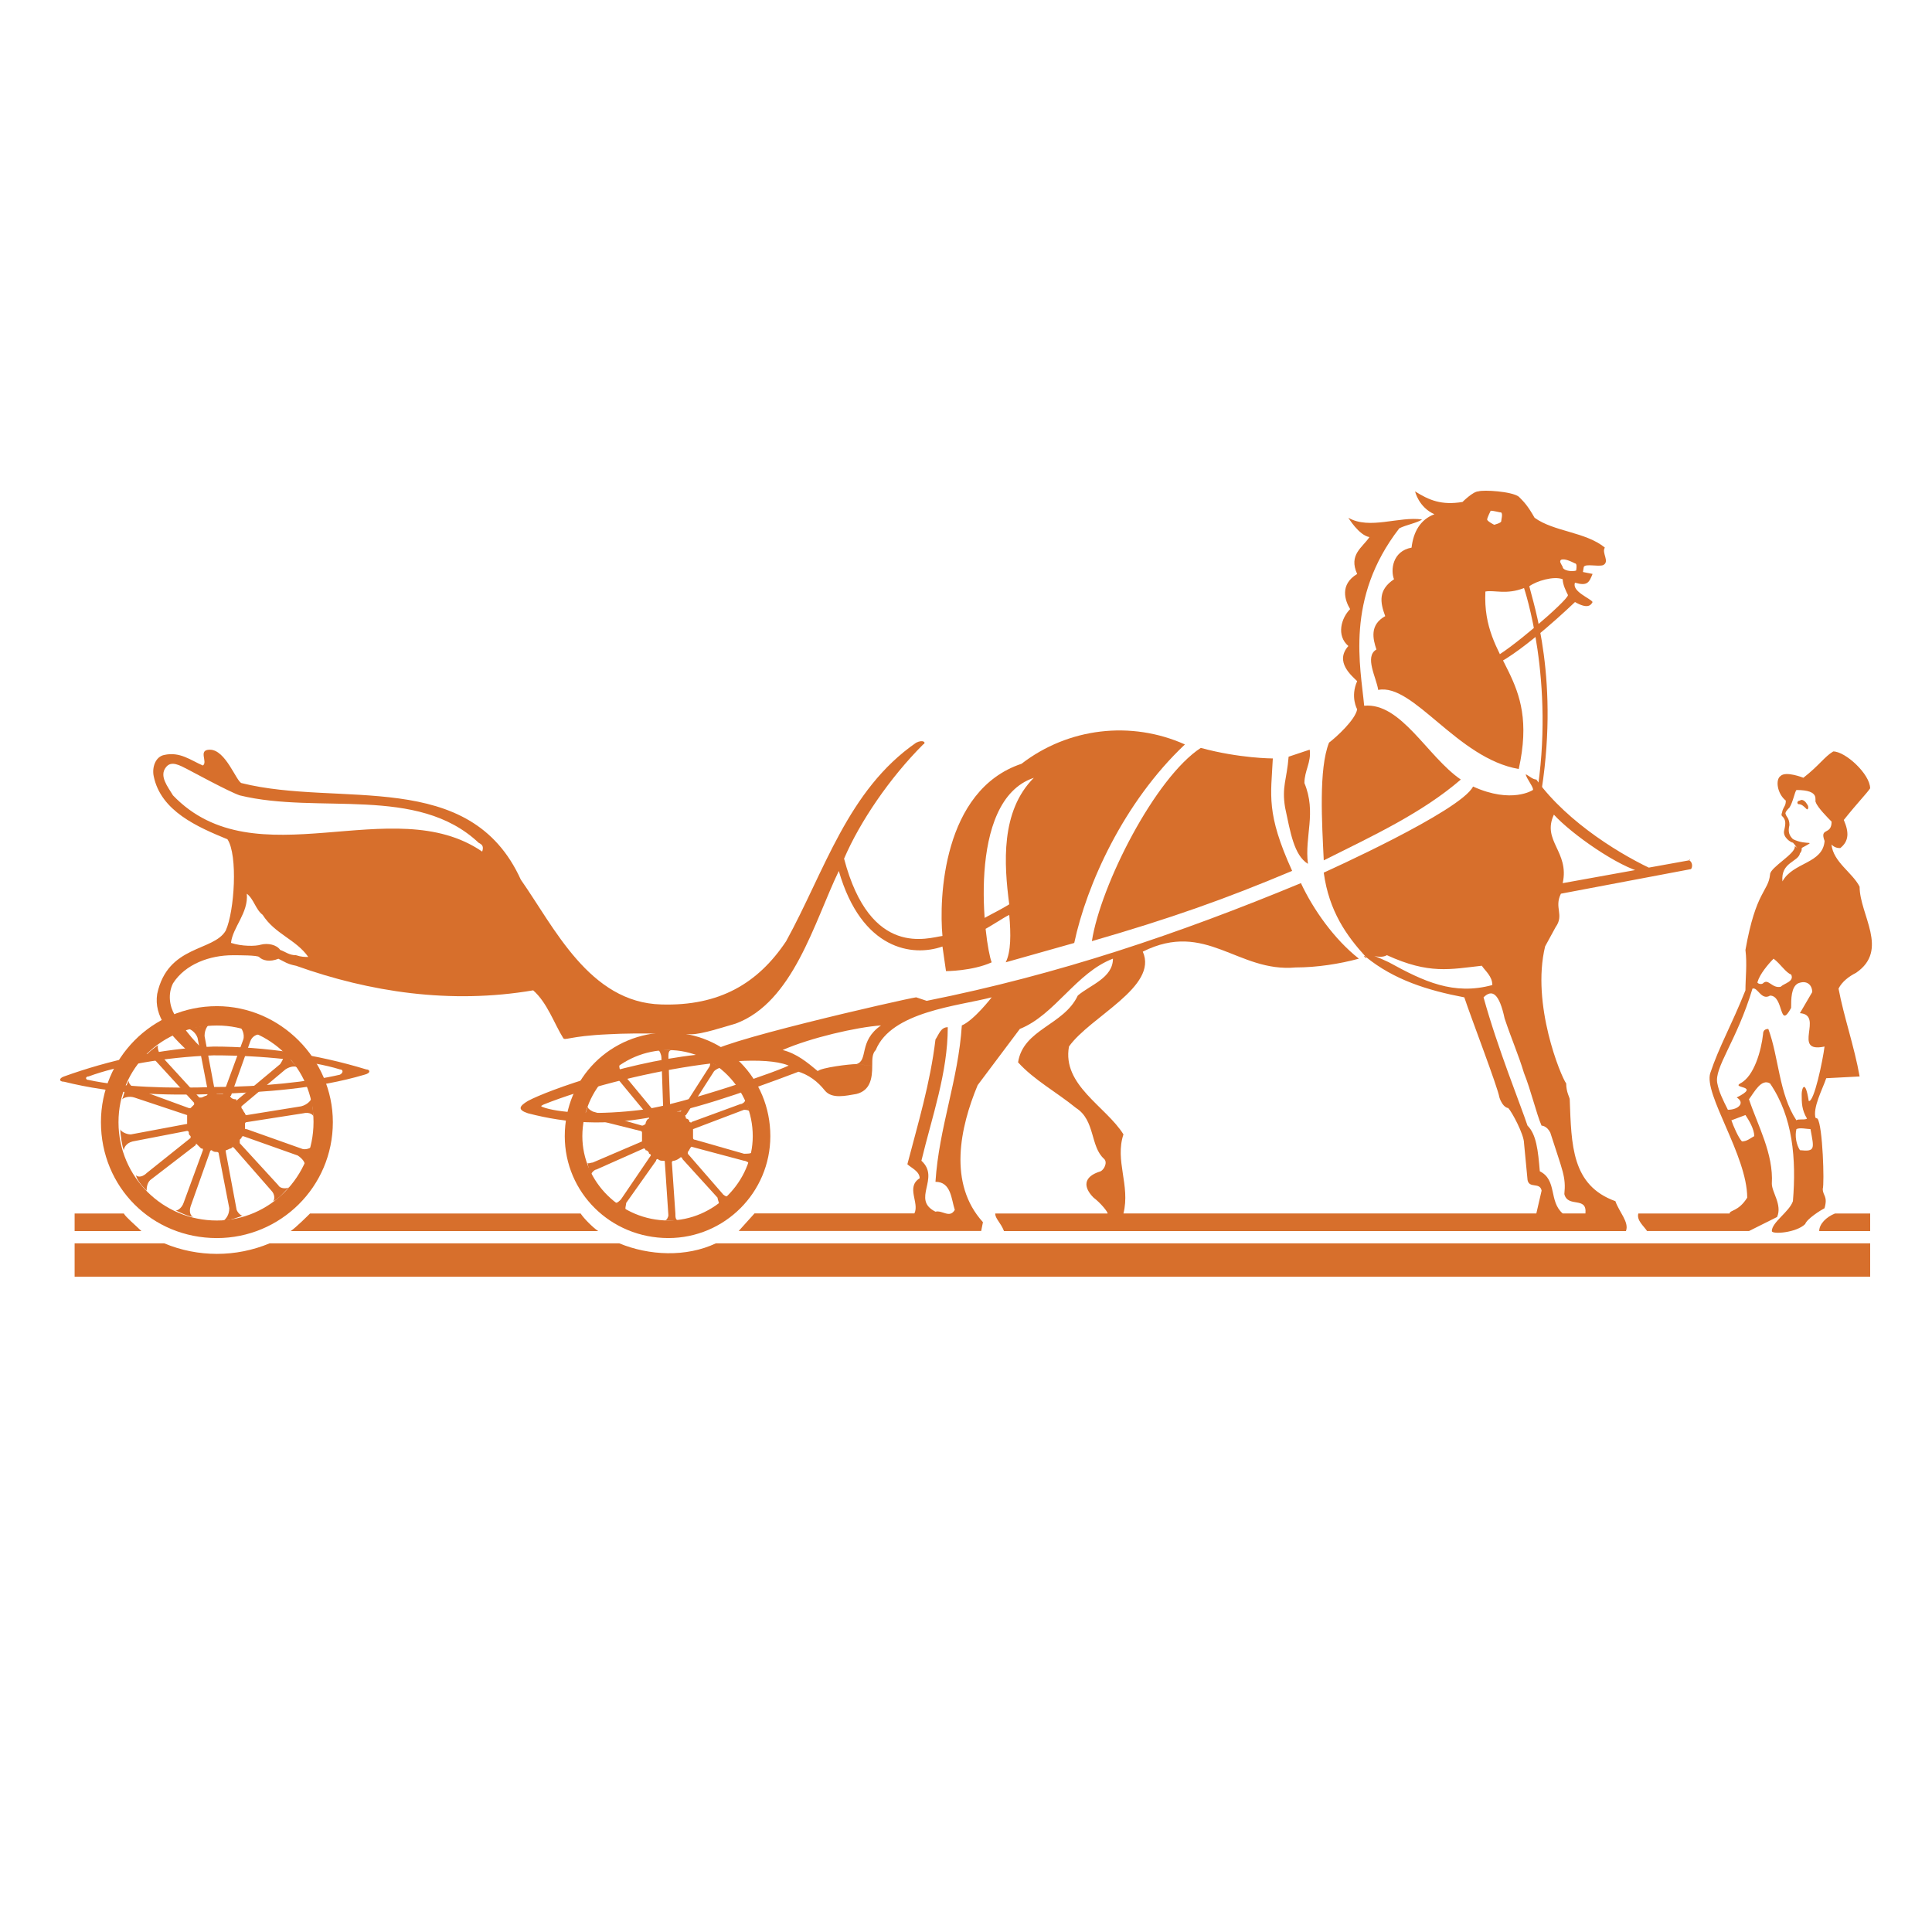
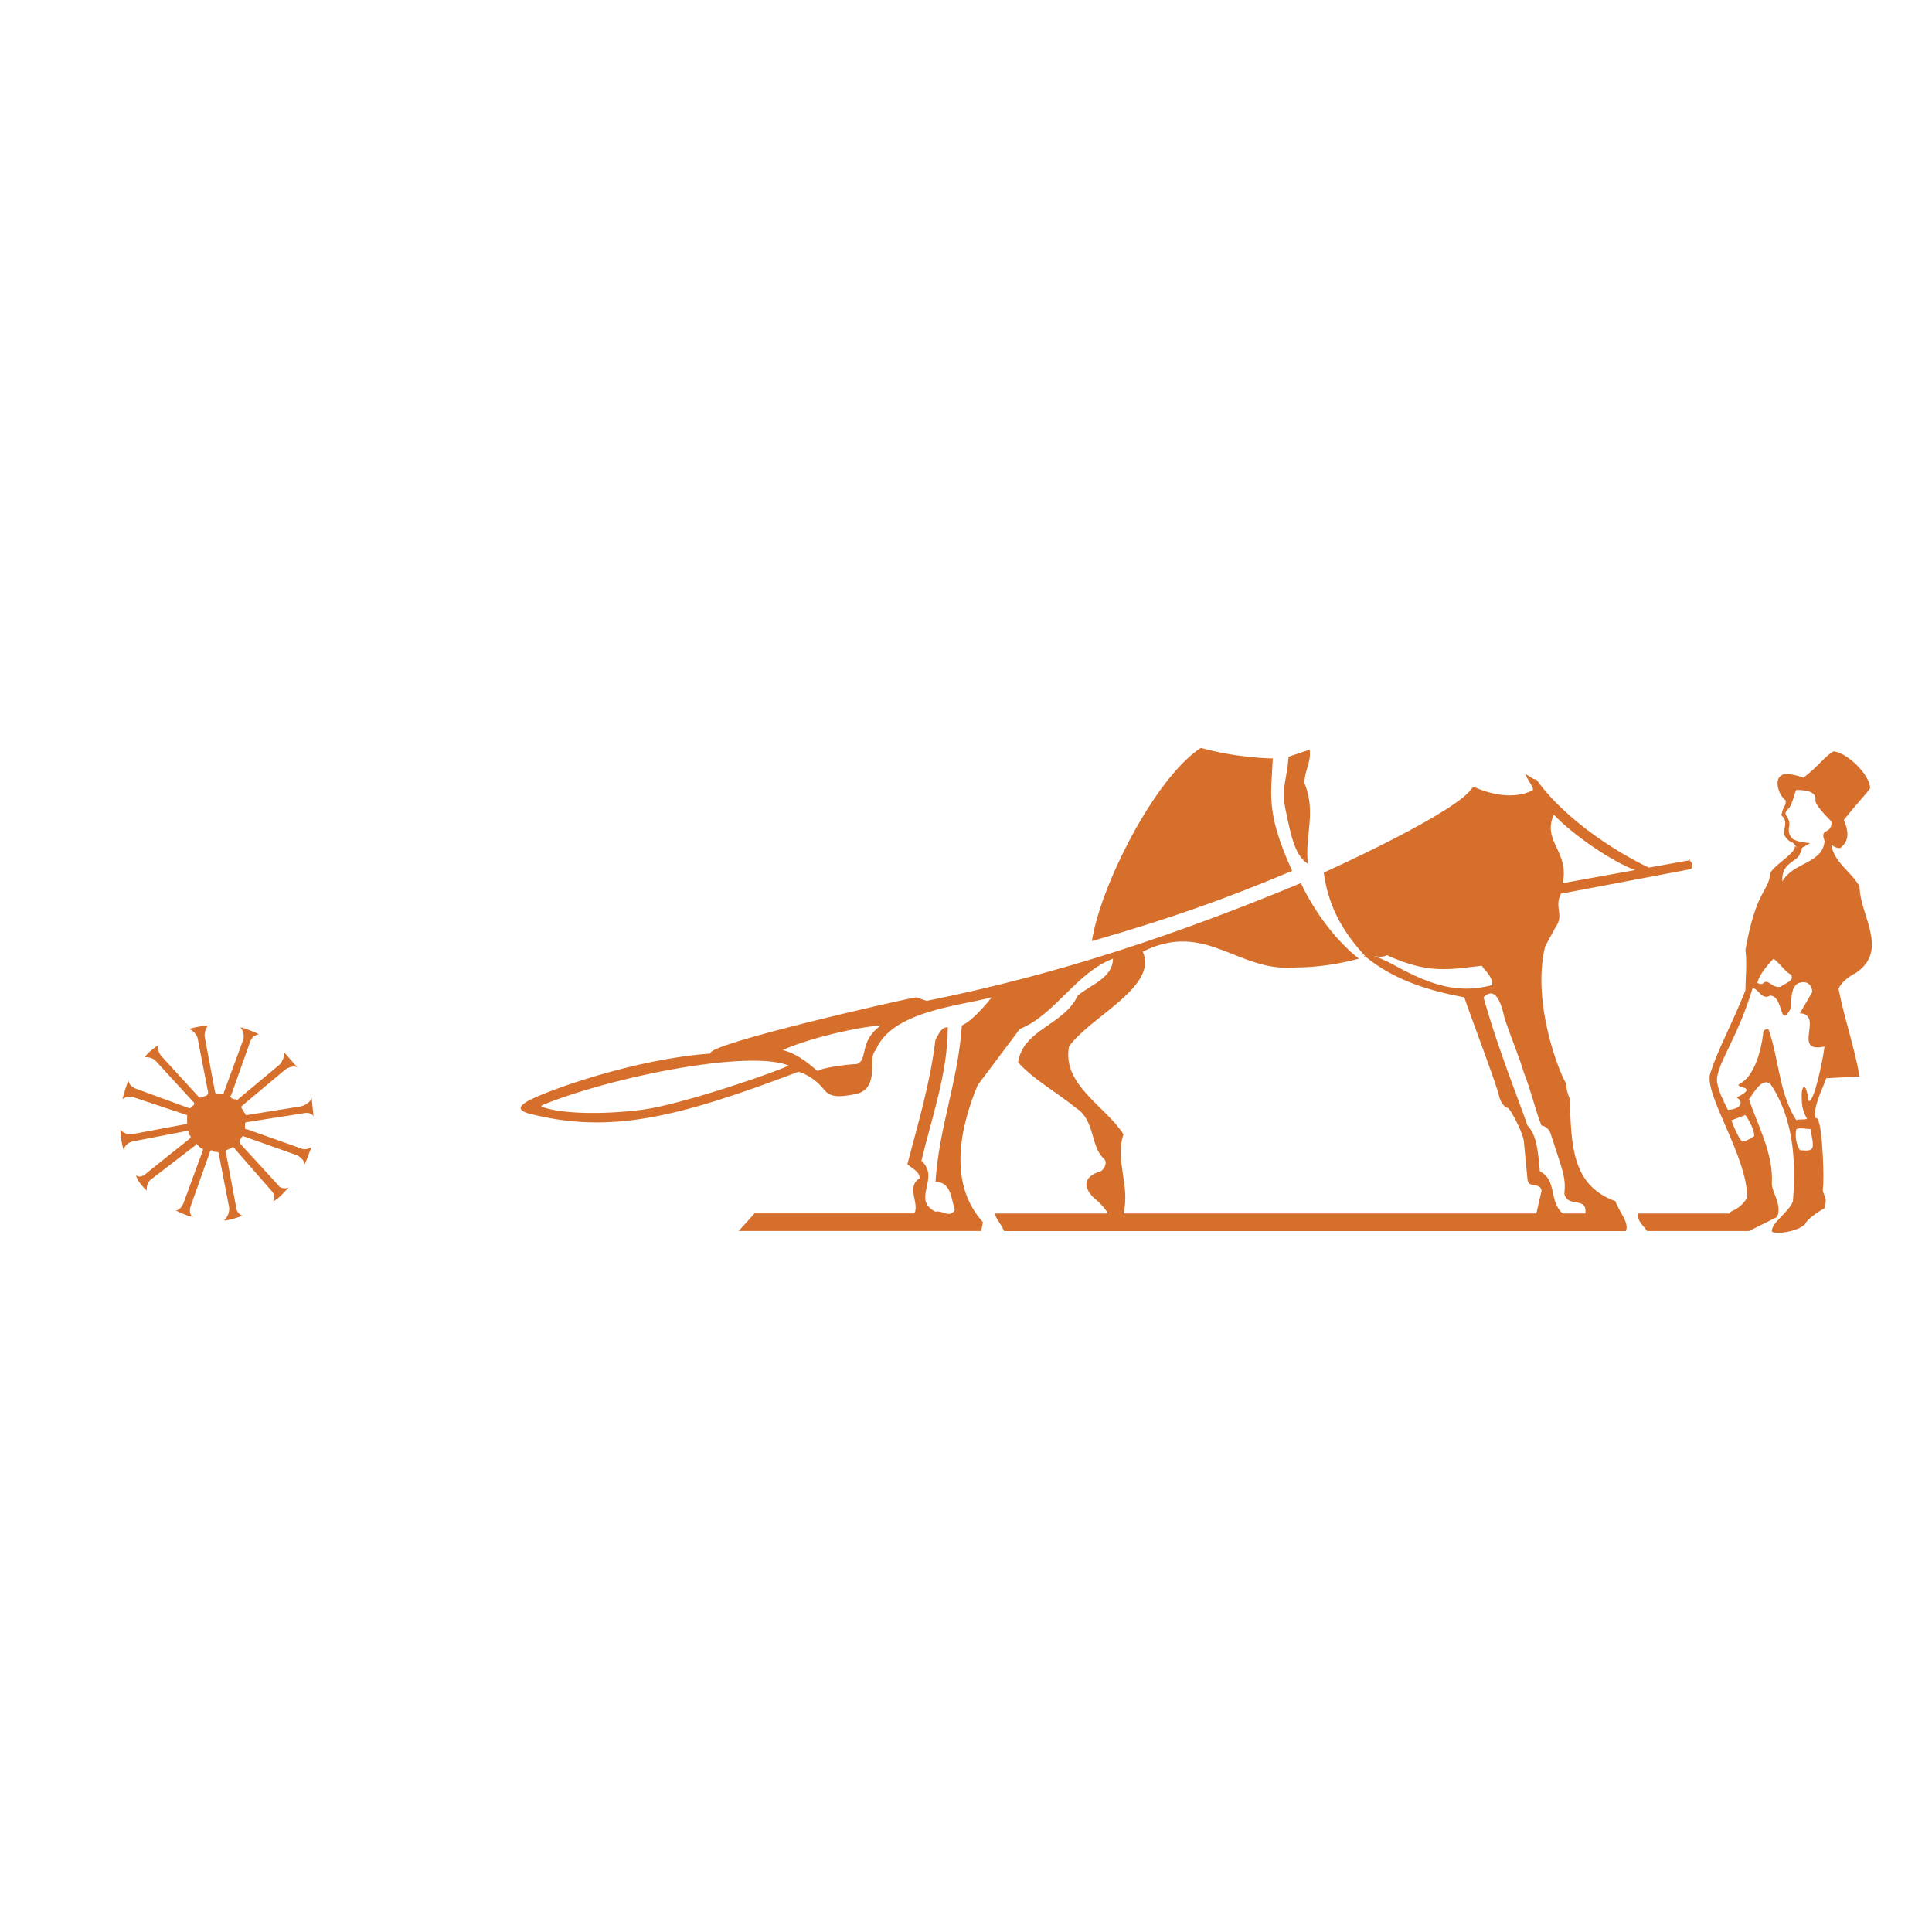
<svg xmlns="http://www.w3.org/2000/svg" width="800" height="800" fill="#d76f2c">
-   <path d="M58.544 509.75H30.898v-7.273H51.27c.726 1.453 5.088 5.09 7.273 7.273zm694.755 0c0-2.9 2.903-5.82 6.546-7.273H774.4v7.273h-21.1zm-456.868 5.09c-12.367 5.82-27.645 5.094-40.012 0H111.65c-13.968 5.82-29.682 5.82-43.65 0H30.898v13.817h743.5V514.84H296.43zm-176.05-5.09c2.185-1.46 7.273-6.548 8-7.273h112.034c1.452 2.186 5.095 5.822 7.272 7.273H120.38zm156.4-4.37c18.915 0 34.918-16.004 34.918-34.917 0-19.64-16.003-35.65-34.918-35.65-19.673.035-35.612 15.977-35.645 35.65 0 18.913 16.004 34.917 35.645 34.917v7.273c-24.01 0-42.923-18.914-42.923-42.2 0-24 18.915-42.925 42.923-42.925 23.277 0 42.2 18.915 42.2 42.925-.016 23.294-18.895 42.175-42.2 42.2v-7.273zm-138.955-40.73c0-26.194-21.824-48.02-48.01-48.02-26.92 0-48.02 21.825-48.02 48.02 0 26.92 21.1 48.01 48.02 48.01 26.187 0 48.01-21.1 48.01-48.01h-8.005c0 22.55-18.188 40.738-40.014 40.738-22.463.035-40.703-18.146-40.74-40.6v-.128c0-22.55 18.188-40.014 40.74-40.014 22.037-.063 39.95 17.75 40.014 39.785v.23h8.005z" />
-   <path d="M299.342 494.474l-14.546-16.738v-.724c.733-.728.733-1.46 1.452-2.187l21.825 5.822c.725 0 2.184.726 2.184 1.45 0-.725.733-3.635 1.452-5.086-.726.724-2.185.724-3.636.724l-20.367-5.813c-.733 0-.733-.733-.733-.733v-3.644l21.1-8.005s2.184 0 2.184.725c0-.725-1.46-4.36-1.46-5.088 0 .727-1.458 2.186-2.185 2.186l1.46-.732-21.825 8.004c0 .727 0 0-.726 0-.052-.78-.675-1.406-1.458-1.458 0-.732-.726-1.458 0-1.458l11.642-18.19c.732-.725 2.185-1.46 2.9-1.46-.732 0-3.636-2.184-5.095-2.9.733 0 .733 2.186 0 2.9l-11.642 18.19h-1.45s-1.46-.727-2.185-.727c0 0-.733 0-.733-.73l-.726-21.094c0-1.458 0-2.91 1.458-2.91h-5.82c.732 0 1.458 2.184 1.458 2.91l.732 21.094c0 .73-.732.73-.732.73s-1.458.727-2.185 1.46c0 0-.726 0-.726-.732l-13.82-16.73c-.732-.725-.732-2.184-.732-2.908-.726.73-3.637 2.908-4.363 3.635.727 0 2.186.732 2.91 1.46l13.82 16.73v.732c-.733 0-1.458 1.458-1.458 2.185 0 0-.726.727-1.46.727l-20.366-5.822c-1.46-.725-2.185-1.458-2.185-2.184 0 .726-1.46 4.362-1.46 5.095 0 0 2.185-.732 2.9 0l20.366 5.097c.733 0 .733.724.733.724v3.637l-20.366 8.73c-.733 0-2.185.727-2.185 0 0 .727.726 3.636 1.45 5.096 0-.734 1.46-2.186 2.185-2.186l19.647-8.73c.726 0 .726.733.726.733.725 0 1.458.727 1.458 1.45.726 0 .726.734.726.734l-12.368 18.188c-.733.733-1.46 1.45-2.184 1.45.725.733 3.636 2.9 4.362 2.9-.733 0 0-2.185 0-2.9l12.367-17.455c0-.734.726-.734.726-.734.732.734 1.46.734 2.185.734s.726 0 .726.726l1.46 21.823c0 .734-.733 2.185-1.46 2.185h5.82c-1.46 0-1.46-1.45-1.46-2.91l-1.452-21.1c0-.726.727-.726.727-.726.725 0 2.185-.734 2.9-1.46 0 0 .733 0 .733.726l14.545 16.01c0 .728.726 2.18.726 2.912l3.637-3.638c-.72.733-2.17-.725-2.17-.725h0zM88.367 436.997c20.367 0 40.738 2.185 52.38 5.82 1.453 0 1.453 1.453 0 2.187-12.367 2.91-32.74 5.09-51.654 5.09-18.915.732-39.287 0-52.38-2.91-1.452 0-1.452-1.46 0-1.46 11.65-4.354 31.288-7.992 51.655-8.724v-3.636c-21.825.732-43.65 5.82-61.838 12.367-2.184.726-2.184 2.184 0 2.184 20.374 5.096 41.472 5.82 62.564 5.096 20.373-.733 42.198-2.184 61.837-8.005 2.91-.733 2.186-2.187.727-2.187-20.516-6.252-41.842-9.44-63.3-9.463v3.644z" />
-   <path d="M304.437 423.904c-5.095 1.46-13.826 4.36-18.188 4.36-3.637 0-21.818-.727-34.193 0-16.736.727-18.188 2.9-18.914 1.46-3.636-5.82-6.546-14.553-12.367-19.646-34.193 5.82-67.66.732-98.208-10.183v-4.37c2.185.732 3.636.732 5.088.732-5.088-7.273-13.82-9.464-18.915-17.462-2.9-2.185-3.636-6.547-6.546-8.732.725 8.006-5.82 13.826-6.547 20.366 4.362 1.46 10.183 1.46 12.368.733 2.9-.733 6.545 0 8.004 2.185 2.185.725 3.637 2.185 6.547 2.185v4.37c-3.644-.733-4.362-1.46-7.272-2.9-3.636 1.46-6.547.725-8.005-.726-.733-.733-8.006-.733-10.916-.733-9.458 0-19.64 3.636-24.736 11.642-2.185 4.363-1.46 9.457.726 13.094 1.458 2.184 8.006 11.64 12.367 14.545l-5.82 1.46c-8.73-8.006-15.28-15.28-13.82-24.734 4.37-20.366 23.277-17.464 28.372-26.188 3.636-8.007 5.088-31.282.725-37.828-12.367-5.096-27.638-11.643-30.556-26.194-.725-3.637.734-8.006 4.37-8.73 6.54-1.452 10.91 2.184 16.004 4.37 2.185-1.46-2.184-6.547 2.9-6.547 6.547 0 10.91 13.092 13.094 13.826l-.727 5.088c-4.362-1.452-20.373-10.183-21.824-10.91-2.9-1.46-6.547-3.644-8.73-.733-2.9 3.637.733 8.006 2.91 11.642 34.192 35.643 90.935-2.185 128.037 23.277.727-2.187 0-2.912-1.458-3.637-25.46-24.003-66.2-11.635-98.934-19.64l.727-5.088c40.738 10.183 94.578-6.546 115.67 40.014 13.82 19.646 28.372 50.922 58.195 51.654 24 .727 40.013-8.73 51.655-26.193 16.004-29.098 25.46-62.564 53.833-82.203 2.9-1.46 4.362 0 2.9.726-13.82 13.818-26.194 32.014-32.74 47.29 10.91 41.467 34.918 32.735 40.74 32.008-1.46-15.278 0-60.378 32.74-71.295 19.363-14.913 45.35-17.988 67.66-8.004-25.462 24.008-40.74 58.202-45.834 82.203l-28.373 8.007c2.186-4.37 2.186-11.642 1.46-19.64-2.9 1.45-5.822 3.635-12.368 7.272-2.9.726-.733-3.637-.733-3.637 0-1.45 7.272-4.36 13.095-8-2.185-16.736-3.637-38.56 10.184-52.38-28.365 9.458-20.367 69.1-17.456 76.4-8.007 3.637-18.915 3.637-18.915 3.637l-1.46-10.19c-12.367 4.37-33.467 1.46-42.923-31.282-10.18 21.1-18.9 54.548-42.912 63.28h0zm443.775-88.75c-1.46-1.46-2.2-2.185-3.645-2.185-.74-.726 0-1.458.726-1.458.727-.726 2.187 0 2.92 1.458.725.727.725 2.185 0 2.185h0z" />
  <path d="M97.098 475.56l15.27 17.46c1.46 1.46 1.46 3.64.733 4.372 2.185-.732 5.096-4.372 6.547-5.822-.733.726-3.636.726-4.362-.732l-16.004-17.463v-1.45l.727-.733c0-.726.726-.726.726-.726l22.55 8.005c2.185 1.452 2.9 2.9 2.9 3.638.732-1.453 2.185-5.814 2.9-7.273-.732.733-2.9 1.46-4.362.733l-22.55-8.006c-.727 0-.727 0-.727-.725v-1.46c0-.725.727-.725.727-.725l23.276-3.637c2.9-.733 4.362.725 4.362 1.452 0-1.452-.727-6.548-.727-8.005 0 .732-1.458 2.9-4.362 3.636l-22.55 3.636c-.727 0-.727-.727-.727-.727-.732-.732-.732-1.458-1.458-2.184v-.726l18.2-15.27c2.184-1.458 4.362-1.458 5.087-.733-1.452-1.46-4.362-5.095-5.813-6.545.733.725 0 2.9-1.46 5.086l-17.45 14.55c-.734.727-.734.727-.734 0-.726 0-1.45 0-2.177-.732 0 0-.726-.726 0-.726l8.006-22.55c.554-1.587 1.966-2.718 3.636-2.9-1.46-.727-6.546-2.9-8.005-2.9.725 0 2.184 2.9 1.452 5.088L92.72 452.27c0 .733-.725.733-.725.733H89.8l-.732-.733-4.363-23.276c0-2.9 1.46-4.362 1.46-4.362-1.46 0-5.82.733-8.005 1.46.726 0 2.9 1.458 3.636 3.636l4.37 22.55c0 .733 0 .733-.732 1.46-.727 0-1.452.728-2.186.728h-.725L66.55 437c-1.46-2.185-1.46-4.362-.725-4.362-1.458.727-5.096 3.637-5.82 5.094.732 0 2.9 0 4.37 1.453l16.004 17.463v.732l-1.46 1.453h-.72l-21.825-8c-2.185-.732-3.636-2.9-2.9-3.636-1.46 2.185-2.185 6.547-2.9 8.005.726-.732 2.9-1.458 5.088-.732l21.825 7.273v3.635L54.18 469.74c-2.184 0-4.362-1.453-4.362-2.186 0 2.186.733 7.274 1.46 8.73 0-.732.725-2.9 3.636-3.635l22.55-4.364s.733 0 .733.728 0 .724.727 1.458v.725l-18.2 14.546c-2.184 2.185-4.37 1.46-4.37.733 0 2.185 3.637 5.82 4.37 6.545 0-.725 0-2.908 1.46-4.36l18.915-14.545c0-.733 0-.733.725 0l1.458 1.452c.734 0 .734 0 .734.73l-8.006 21.82c-.732 2.185-2.9 3.642-3.636 2.9 1.46.73 5.82 2.9 8.005 2.9-1.458 0-2.185-2.185-1.458-4.362l8.005-22.55s0-.727.733-.727c.726.727 1.45.727 2.184.727 0 0 .727 0 .727.726l4.37 22.55c0 2.913-1.46 4.363-2.186 5.1 2.186 0 6.546-1.45 8.006-2.186-.725.734-2.9-1.45-2.9-2.9L93.498 477v-.726c.726 0 1.46-.733 2.185-.733.692-.735.692-.735 1.417-.001h0zM738.02 338.057c-.738-.726 0-1.452 0-2.186.727-2.184 1.444-2.184 1.444-4.36-3.627-2.912-4.36-8.732-2.183-10.183 2.183-2.185 9.46.726 9.46.726 6.548-5.088 8.733-8.732 12.37-10.9 5.087 0 15.27 9.456 15.27 15.278-1.458 2.184-5.102 5.82-10.9 13.093 2.185 5.087 2.185 8.73-1.46 11.642-.725 0-2.184 0-3.642-1.46.74 7.272 8.73 11.635 11.648 17.462 0 11.642 12.367 26.188-1.46 35.645-2.903 1.46-5.818 3.636-7.265 6.547 2.186 11.64 6.548 24 8.73 36.377l-13.826.726c-1.444 4.37-5.808 12.368-4.362 16.736 0 0-.727-.732.74 0 2.186 2.9 2.904 26.92 2.186 29.1 0 2.908 2.184 2.908.725 8.003-1.46.727-7.265 4.363-8.004 6.548-3.644 3.635-13.813 4.37-13.813 2.9 0-3.636 7.265-8.006 8.73-12.366 1.444-17.466 0-34.927-9.464-48.746-3.628-2.185-6.545 3.636-8.73 6.547 3.643 10.9 10.2 22.55 9.465 34.92 0 3.636 4.36 8.73 2.184 13.82l-11.648 5.82h-42.197c-1.445-2.184-4.364-4.368-3.63-7.27h37.815c0-1.46 3.643-.727 7.28-6.548 0-17.46-18.196-42.924-15.27-51.654 3.63-10.916 8.73-19.64 14.538-34.2l2.918-.727c-6.547 21.824-16.012 32.74-14.552 39.287.726 3.636 2.184 6.547 4.362 10.9l1.457 4.362c.727 2.186 2.903 7.27 4.362 8.73 2.186 0 3.644-1.46 5.1-2.185 0-2.9-2.185-6.546-3.644-8.73l-5.808 2.184-1.457-4.362c4.362 0 7.265-2.9 3.643-5.095 10.2-5.088-2.186-3.637 1.443-5.814 5.822-2.9 8.747-13.826 9.466-20.373 0-1.46.726-2.185 2.184-2.185 4.363 11.642 4.363 26.92 11.636 37.83v3.636c-.727 2.9 0 6.547 1.458 8.73 6.547.727 5.82-.733 4.362-8.73-1.443 0-4.362-.726-5.82 0v-3.636c.74-.727 3.644 0 4.377-.727-2.2-3.636-2.2-6.546-2.2-10.184 0-2.184 1.46-6.546 2.918 2.912 2.185.726 5.82-16.738 6.547-22.55-13.827 2.9 0-13.094-10.2-13.82l5.103-8.73c0-2.9-2.186-5.096-5.822-3.637l-2.918-3.643c-2.185-.727-4.36-4.363-7.265-6.548-2.186 2.185-5.82 6.548-6.548 9.457-.725.733 1.46 1.452 2.187.733 2.183-2.185 3.643 2.178 7.265 1.45 1.46-1.45 5.82-2.185 4.36-5.094l2.918 3.643c-2.918 1.45-2.918 6.54-2.918 10.184-5.087 9.457-2.902-5.088-8.73-5.088-3.628 2.185-5.1-3.636-7.266-2.9l-2.917.726c0-5.088.74-10.9 0-16.73 4.376-24.736 9.463-24 10.2-31.282 0-2.912 10.908-8.732 10.2-11.643.726 0 2.184 2.185 2.184 2.9-.727 3.636-8.006 3.636-7.267 11.634 4.363-8.005 16.737-7.27 17.456-16.73-2.185-5.82 2.904-2.185 2.904-8.006-1.445-1.46-5.807-5.82-6.546-8.005-.728-.733 2.183-5.095-8.006-5.095-.726.732-1.445 5.095-2.904 7.272-.726.733-2.185 2.184-1.46 2.9 0 .726 1.46 1.45 1.46 4.36-.726 2.9 0 4.37 1.46 5.82 5.82 2.9 10.2 0 3.63 3.644 0 .724 0 1.45-.726 2.183 0-.732-2.184-3.636-2.903-4.37-.74 0-4.363-2.185-3.644-5.086.706-2.902.706-4.354-.74-5.82h0zm-195.704-27.64c.74 5.095-2.186 8.73-2.186 13.826 5.103 12.367 0 21.825 1.46 33.466-5.82-3.637-7.265-13.093-9.45-23.275-1.458-8.732.726-11.642 1.445-21.1l8.732-2.918zm-15.27 3.637c-.726 15.27-2.904 22.55 8.005 46.56-27.646 11.634-50.204 19.64-82.93 29.097 3.627-23.276 26.186-67.658 45.1-80.026 16.004 4.37 29.824 4.37 29.824 4.37h0zm-71.302 170.963c-7.266 2.185-7.266 6.545-2.904 10.915 2.904 2.177 5.822 5.82 5.822 6.546H412.1c0 2.186 2.185 3.638 3.637 7.273h257.528c1.458-3.636-2.903-8.005-4.362-12.366-18.196-6.548-18.196-23.277-18.914-42.2 0-.732-1.46-2.9-1.46-6.547-2.184-2.9-14.537-32.74-8.73-56.75l4.36-8c3.644-5.094-.726-8.004 2.185-13.826l53.84-10.183c.726-.733.726-2.9-.728-3.636 0-.727.728 0 0 0l-52.38 9.457c2.903-13.093-8.732-17.464-3.644-28.372 7.265 8 26.92 21.818 37.1 24.002l5.095-.718c-13.093-5.82-36.37-19.647-49.464-37.828-1.46 0-2.918-1.46-4.362-2.186 0 1.453 3.63 5.822 2.903 6.547 0 0-8.73 5.82-24.74-1.46-5.1 10.183-61.832 35.645-61.832 35.645 2.185 16 9.465 26.194 17.455 34.925.74 1.452-2.185-1.458 0 0 11.648 9.457 25.462 13.82 40.754 16.73 2.903 8.73 13.812 37.104 14.54 41.465 1.457 4.36 3.643 4.36 3.643 4.36 1.46 1.46 6.546 10.916 6.546 14.554l1.46 15.278c.727 3.635 5.087.725 5.82 4.36l-2.184 9.456h10.9c-5.82-5.087-2.186-13.817-9.464-17.463-.726-8.73-1.445-15.277-5.1-18.913-2.903-8.732-12.368-32-18.195-53.106l3.644-5.096c-16 4.368-28.364-1.452-42.916-9.458-10.908-5.094-4.363-.732-.74-2.9 17.47 8.007 26.2 5.822 39.287 4.37 1.46 2.185 4.362 4.362 4.362 8l-3.644 5.096c3.644-3.638 6.546-1.46 8.73 8.73 2.918 8.73 5.822 15.27 8.005 22.55 2.918 7.272 5.104 16.736 7.28 21.825 0 0 2.185 0 3.63 2.9 5.102 16.004 6.546 18.188 5.82 25.462 1.457 5.82 9.464.733 8.73 8.005H465.2c2.902-11.643-3.643-21.824 0-32.74-7.28-11.642-25.46-20.366-22.56-36.376 8.732-12.37 37.1-24.736 30.563-39.287 26.188-13.095 39.28 8.73 63.297 6.545 8.73 0 18.182-1.46 26.186-3.636-10.188-8.006-18.913-20.366-24-31.282-50.922 21.1-100.4 37.828-154.966 48.744l-4.362-1.46c-5.088.726-88.025 19.64-85.114 23.276-31.282 2.185-67.66 15.278-75.657 19.642-3.637 2.183-4.37 3.635 0 5.095 33.465 8.73 61.104 2.184 112.76-17.463l-3.636-2.9c-2.9 2.185-45.102 16.736-61.838 18.914-17.463 2.185-32.74 1.46-40.013-.733-2.184-.725-2.184-.725-.732-1.45 32.74-13.094 96.03-24.735 104.76-13.82 5.088 1.457 8.73 4.36 11.642 8.005s8.73 2.185 13.093 1.46c5.814-1.46 6.547-6.548 6.547-11.642l-6.547-.733c-2.9 0-14.552 1.458-16.004 2.9-4.362-3.637-8.73-7.273-14.552-8.73 11.642-5.1 30.556-9.458 40.74-10.185-9.457 6.547-5.088 14.545-10.183 16.005l6.547.733c0-2.9 0-5.096 1.458-6.547 6.547-16.004 34.193-18.2 48.013-21.825 0 0-7.272 9.456-12.368 11.642-1.452 22.55-9.457 42.2-10.917 64.75 6.548 0 6.548 7.272 8.005 11.64-2.185 3.638-5.095 0-8.005.733-10.183-5.095 2.185-13.82-5.82-21.1 4.37-18.188 10.916-36.377 10.916-55.292-2.9 0-3.636 2.912-5.095 5.088-2.185 18.2-7.272 34.92-11.634 51.648 1.452 1.458 5.095 2.9 5.095 5.82-5.82 3.637 0 10.184-2.184 14.546h-66.2l-6.546 7.27h100.4l.727-3.635c-14.545-16.005-9.458-39.288-2.186-56.743l17.464-23.277c14.552-5.82 23.283-23.275 38.553-29.096 0 8.005-9.463 10.9-14.552 15.278-5.82 12.367-22.557 13.818-24.734 27.645 6.54 7.273 16 12.37 24.017 18.915 8 5.095 5.807 16.004 11.635 21.1 1.465 1.47-.001 4.382-1.46 5.1h0z" />
-   <path d="M567.06 222.393c-2.903 4.362-8.73 7.272-5.088 15.28-7.28 4.37-5.102 10.915-2.918 14.552-3.642 3.636-5.82 10.916-.726 15.277-5.82 6.547 1.46 12.368 3.644 14.546-2.918 6.546 0 11.642 0 11.642-.74 4.36-8.745 11.64-11.648 13.818-4.36 10.917-2.904 33.467-2.186 48.745 20.374-10.183 40.74-19.64 56.75-33.465-13.826-9.46-24.743-32.008-40.013-30.557-1.46-16.004-8.006-44.375 14.55-73.472 2.904-1.46 7.267-2.185 9.45-3.644-9.45-1.45-21.818 4.362-30.55-.726 0 .007 4.37 7.28 8.732 8.005zm48.743-7.28c0 .733 2.904 2.185 2.904 2.185s2.918-.726 2.918-1.452.725-2.912 0-3.637c-.74 0-2.918-.725-4.362-.725 0-.007-1.46 2.9-1.46 3.63l-1.458 1.458-10.2-7.273 1.46-1.458s4.363-4.37 6.546-4.37c2.186-.726 13.827 0 16.738 2.185 2.184 2.185 3.643 3.636 6.547 8.73 8.006 5.814 21.1 5.814 29.103 12.36-1.457 2.183 2.186 5.82-.723 7.27-2.187.734-7.28-.725-8.008.734l-.726 4.36-2.917-.732s1.46-5.088 0-5.088c-1.46-.726-4.363-2.185-5.82-1.46-.727.733 0 1.46.74 2.912 0 1.45 3.63 2.185 5.82 1.45l2.903.734 3.644.725c-1.458 3.636-2.184 5.087-7.278 3.636-1.46 3.637 6.545 6.547 7.278 8.005-.74 1.46-2.184 2.912-7.278 0 0 0-21.1 20.374-33.467 26.195-13.095 5.82-.728-2.9-.728-2.9 5.82-2.185 31.282-24 31.282-26.186-.74-1.46-2.184-4.363-2.184-6.547-3.643-1.458-10.9.725-13.827 2.903 1.46 6.546 13.094 39.288 4.363 88.758l-1.445-1.453c8-48.018-5.103-86.572-5.103-86.572-7.266 2.9-12.367.733-15.997 1.458-1.46 29.824 22.545 34.193 13.813 73.48-25.46-4.363-43.642-35.65-58.194-32.74-.74-5.095-5.82-13.82-.74-16.737-1.443-4.362-2.9-10.183 3.644-13.818-2.184-5.82-2.902-10.9 3.645-15.272-1.46-3.643-.74-11.64 7.266-13.1.74-6.547 3.645-11.642 9.464-13.82-6.547-2.9-8.005-9.456-8.005-9.456 5.82 3.643 10.908 5.82 19.64 4.368l10.196 7.266z" />
</svg>